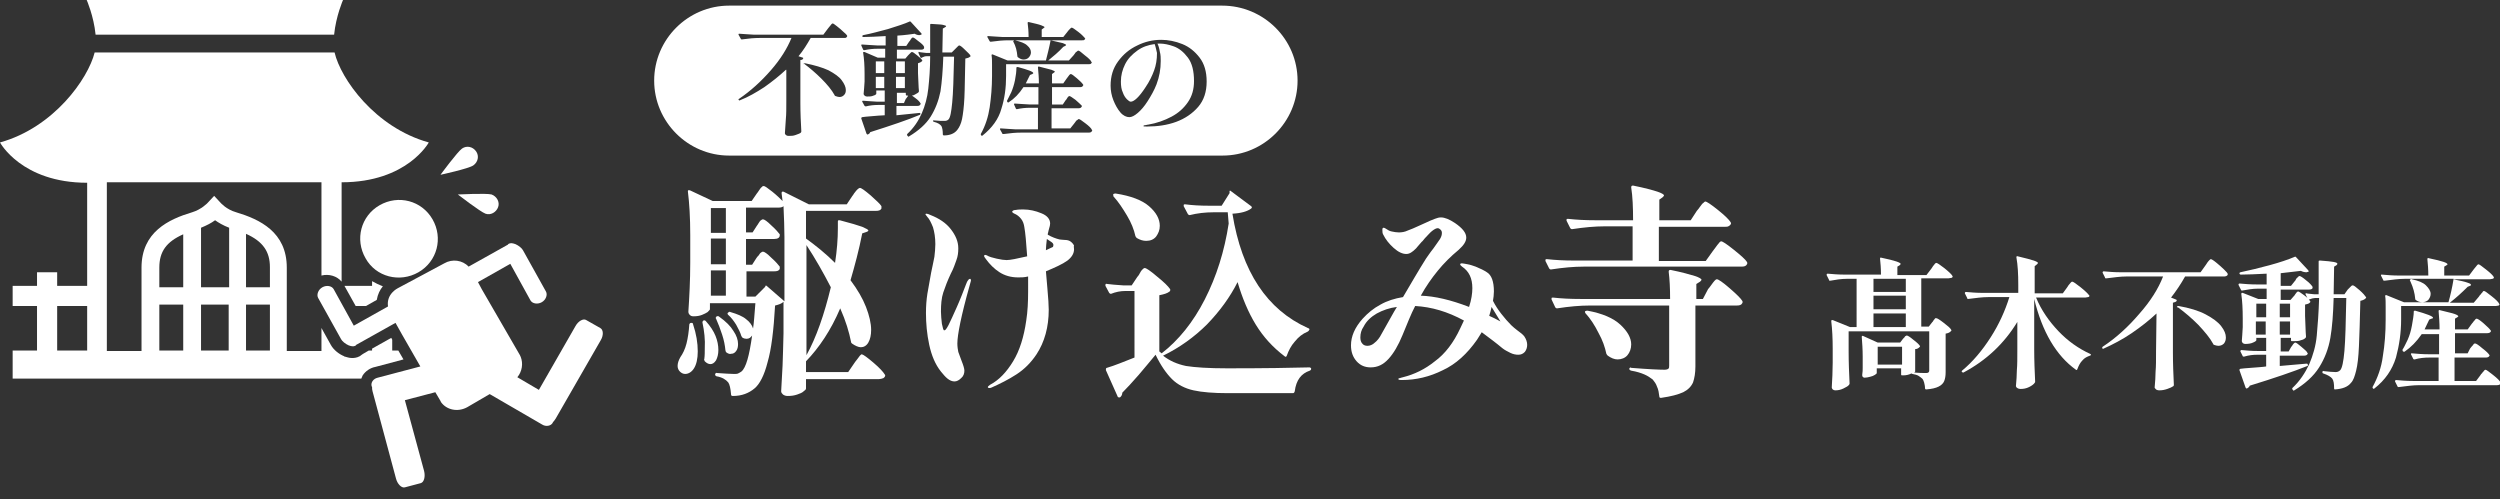
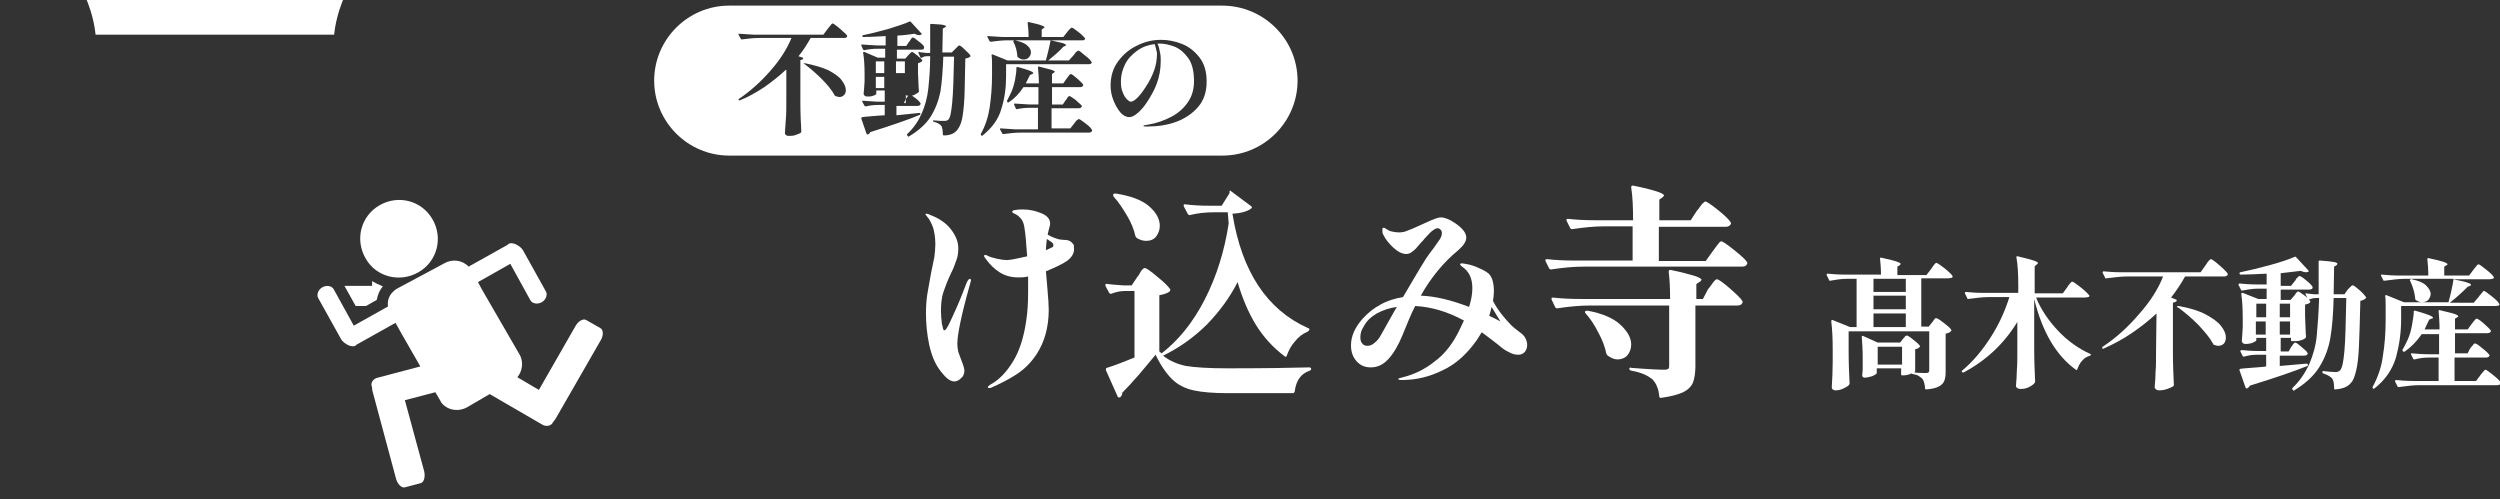
<svg xmlns="http://www.w3.org/2000/svg" version="1.1" id="レイヤー_1" x="0px" y="0px" viewBox="0 0 533.5 106.5" style="enable-background:new 0 0 533.5 106.5;" xml:space="preserve">
  <rect x="0" y="0" width="533.5" height="106.5" fill="#333333" stroke="none" />
  <style type="text/css">
	.st0{fill:#FFFFFF;}
</style>
  <g id="レイヤー_1_00000152227089787751249800000000803124411707173821_">
</g>
  <g>
    <path class="st0" d="M71.3,7.4c0.4-4,1.9-7.4,1.9-7.4H45.8H18.5c0,0,1.5,3.4,1.9,7.4H71.3z" />
    <path class="st0" d="M78.1,65.3l2.3-1.3c0.2-1.2,0.7-2.2,1.3-2.9c-0.8-0.3-1.6-0.7-2.3-1.1V61h-5.9l2.4,4.3H78.1z" />
-     <path class="st0" d="M80.1,78.3l6-1.6L85,74.8h-1.3v-2.3l-0.2-0.4l-4.1,2.3v0.4h-0.7l-1.2,0.7c-0.1,0.1-0.2,0.1-0.3,0.2   c-0.1,0.1-0.3,0.2-0.4,0.3c-0.7,0.4-1.4,0.4-1.7,0.4c-0.6,0-1.1-0.2-1.5-0.3c-0.1,0-0.1,0-0.2-0.1c-1-0.4-2.2-1.3-2.8-2.4l-2-3.6   v4.9h-7.4V57.1c0-7.6-5.8-10.3-10.8-11.8c-2.1-0.6-3.3-2-3.3-2l-1.4-1.5l-1.4,1.5c0,0-1.3,1.4-3.3,2c-5,1.5-10.8,4.2-10.8,11.8   v17.8h-7.4v-36h45.8v19.9c1.6-0.4,3.3,0.1,4.3,1.3V38.9c14,0,18.6-8.5,18.6-8.5C80,27.2,72.7,16.8,71.4,11.2H20.2   c-1.4,5.6-8.7,16-20.2,19.2c0,0,4.6,8.6,18.6,8.6v22h-6.4v-2.9H7.9V61H2.7v4.3h5.2v9.5H2.7v6h74.4c0.1-0.2,0.2-0.5,0.3-0.7   C78,79.2,79,78.5,80.1,78.3z M18.6,74.8h-6.4v-9.5h6.4V74.8z M39.1,74.8H34V65h5.1V74.8z M39.1,61.3H34v-4.2c0-3.4,1.5-5.5,5.1-7.1   V61.3z M48.8,74.8h-5.9V65h5.9V74.8z M48.9,61.3h-0.1h-5.9V48.6c1.2-0.5,2.2-1,3-1.6c0.7,0.5,1.7,1.1,3,1.6V61.3z M57.6,74.8h-5.1   V65h5.1V74.8z M57.6,61.3h-5.1V49.9c3.6,1.6,5.1,3.8,5.1,7.1V61.3z" />
  </g>
  <g>
    <path class="st0" d="M128.1,70l-3-1.7c-0.6-0.4-1.7,0.2-2.3,1.3L115,83.2l-4.6-2.7c1-1.2,1.3-2.9,0.7-4.4c-0.1-0.1-0.1-0.3-0.2-0.4   l-8.1-14l-0.8-1.5l6.9-3.9l4.3,7.8c0.4,0.7,1.5,0.9,2.4,0.4s1.3-1.6,0.9-2.3l-4.9-8.8c-0.2-0.4-0.9-1-1.6-1.3   c-0.3-0.1-0.6-0.2-0.8-0.2c-0.2,0-0.4,0-0.6,0.1c-0.1,0.1-0.2,0.1-0.2,0.2l-8.4,4.7c-1.3-1.4-3.5-1.7-5.2-0.7l-9.9,5.3   c0,0-2.5,1.2-2.1,3.9l-7.3,4.1l-4.3-7.8c-0.4-0.7-1.5-0.9-2.4-0.4s-1.3,1.6-0.9,2.3l4.9,8.8c0.2,0.4,0.9,1,1.6,1.3   c0.3,0.1,0.6,0.2,0.8,0.2c0.2,0,0.4,0,0.6-0.1c0.1-0.1,0.2-0.1,0.2-0.2l8.4-4.7l1.4,2.5l3.9,6.8l-9.1,2.4c-0.9,0.2-1.5,1-1.3,1.8   l0.1,0.2c0,0.3,0,0.6,0.1,0.9l5,18.6c0.3,1.2,1.2,2.1,1.9,1.9l3.4-0.9c0.7-0.2,1-1.4,0.7-2.6l-4.1-15.1l6.5-1.7l1,1.7   c0.1,0.1,0.1,0.2,0.2,0.4c1.2,1.7,3.6,2.2,5.6,1.1l0,0l4.8-2.8l11.2,6.5c0.8,0.5,1.8,0.3,2.2-0.3l0.1-0.2c0.2-0.2,0.4-0.5,0.6-0.8   l9.6-16.7C128.8,71.6,128.8,70.4,128.1,70z" />
    <path class="st0" d="M89.3,58.1c4-2.3,5.3-7.3,3-11.3s-7.3-5.3-11.3-3s-5.3,7.3-3,11.3C80.2,59.1,85.3,60.4,89.3,58.1z" />
  </g>
-   <path class="st0" d="M98.6,31.7c1-0.7,2.3-0.4,3,0.6c0.7,1,0.4,2.3-0.6,3s-7,2-7,2S97.6,32.4,98.6,31.7z" />
-   <path class="st0" d="M104.9,41.5c1.1,0.4,1.8,1.6,1.4,2.7c-0.4,1.1-1.6,1.8-2.7,1.4c-1.1-0.4-5.9-4.1-5.9-4.1S103.8,41.2,104.9,41.5  z" />
  <g>
-     <path class="st0" d="M147.5,68.9c0.3,0,0.4,0.1,0.4,0.3c0.7,2.1,1,4,1,5.8c0,1.6-0.3,2.8-0.8,3.6c-0.5,0.8-1.2,1.2-1.9,1.2   c-0.4,0-0.8-0.2-1.1-0.5s-0.5-0.7-0.5-1.2c0-0.6,0.2-1.2,0.6-1.9c0.5-0.7,1-1.7,1.3-2.9c0.3-1.2,0.5-2.6,0.6-4.1   C147.2,69,147.3,68.9,147.5,68.9z M186.4,77.4c1.3,1.1,2.1,2,2.4,2.5c0.1,0.1,0.1,0.2,0.1,0.2c0,0.2-0.1,0.4-0.4,0.6   c-0.3,0.1-0.6,0.2-0.9,0.2H172v2c0,0.2-0.2,0.4-0.5,0.6c-0.3,0.3-0.8,0.5-1.4,0.7c-0.6,0.2-1.2,0.3-2,0.3c-0.4,0-0.7-0.1-1-0.3   c-0.2-0.2-0.4-0.4-0.4-0.7c0.1-1.9,0.2-3.7,0.3-5.5s0.1-4.1,0.2-6.9v-6.7c-0.4,0.4-1,0.6-1.8,0.8c-0.3,5.3-0.8,9.4-1.6,12.1   c-0.7,2.8-1.7,4.7-2.8,5.6c-1.2,1-2.7,1.6-4.6,1.6c-0.3,0-0.4-0.1-0.4-0.4c-0.1-1.2-0.3-2.1-0.6-2.5c-0.5-0.6-1.3-1.1-2.5-1.3   c-0.2-0.1-0.3-0.2-0.3-0.4c0.1-0.3,0.2-0.4,0.4-0.3c1.6,0.1,2.8,0.2,3.6,0.2c0.4,0,0.7,0,0.9-0.1s0.4-0.2,0.7-0.4   c1-0.8,1.7-3.4,2.3-7.7c-0.3,0.4-0.6,0.7-1.2,0.7c-0.3,0-0.6-0.1-0.8-0.2c-0.1-0.1-0.2-0.2-0.3-0.4c-0.2-0.7-0.6-1.5-1.1-2.4   c-0.5-0.8-1.1-1.6-1.7-2.1c-0.2-0.2-0.2-0.4,0-0.5c0.2-0.2,0.3-0.2,0.5-0.1c1.4,0.4,2.6,0.9,3.3,1.5c0.8,0.6,1.3,1.3,1.5,2   c0.2-1.2,0.3-3.1,0.5-5.4h-9.7V66c0,0.1-0.2,0.3-0.5,0.6c-0.3,0.2-0.7,0.4-1.2,0.6s-1.1,0.3-1.8,0.3c-0.4,0-0.6-0.1-0.8-0.3   c-0.2-0.2-0.3-0.4-0.3-0.7c0.2-3.1,0.4-6.6,0.4-10.5v-5.8c0-3.8-0.2-6.9-0.5-9.3v-0.1c0-0.1,0-0.2,0.1-0.2s0.2,0,0.3,0l4.9,2.3h8.3   l1.1-1.6c0.1-0.1,0.3-0.4,0.5-0.7s0.4-0.6,0.6-0.7c0.1-0.2,0.3-0.2,0.4-0.2c0.2,0,0.8,0.4,1.8,1.2s1.7,1.5,2.2,2l-0.2-1.6v-0.1   c0-0.1,0-0.2,0.1-0.3c0.1,0,0.2,0,0.3,0l5.4,2.7h8.1l1.2-1.8c0.2-0.2,0.3-0.5,0.5-0.7c0.2-0.3,0.4-0.5,0.6-0.7   c0.2-0.2,0.4-0.3,0.5-0.3c0.3,0,1,0.5,2.3,1.6c1.2,1.1,2,1.8,2.3,2.3c0,0.2,0,0.3,0,0.5c-0.2,0.4-0.6,0.5-1.2,0.5H172v5.9   c2.2,1.6,4.3,3.3,6.2,5.2c0.4-2.6,0.6-5.1,0.6-7.4v-1.4l0,0c0-0.1,0-0.2,0.1-0.3c0.1,0,0.2,0,0.3,0c2.3,0.6,4,1.1,4.8,1.4   c0.9,0.4,1.3,0.6,1.3,0.8c0,0.1-0.1,0.2-0.4,0.3l-0.9,0.3c-0.7,3.6-1.6,6.9-2.5,10c1.5,2,2.6,3.9,3.3,5.7c0.7,1.8,1.1,3.5,1.1,4.9   c0,1.1-0.2,2-0.6,2.7c-0.4,0.7-1,1-1.6,1c-0.5,0-1.2-0.3-1.9-0.8c-0.1-0.1-0.2-0.2-0.2-0.4c-0.4-2-1.1-4.4-2.3-7.1   c-2,4.7-4.5,8.4-7.3,11.3v2.3h9l1.3-1.9c0.1-0.2,0.3-0.4,0.6-0.8s0.5-0.7,0.6-0.8c0.2-0.2,0.3-0.3,0.4-0.3   C184.3,75.7,185.1,76.3,186.4,77.4z M149.9,68.8c0-0.2,0.1-0.3,0.2-0.4l0,0c0.2-0.1,0.4,0,0.5,0.1c1,1.1,1.7,2.2,2.1,3.2   s0.6,2,0.6,3c0,0.9-0.2,1.6-0.5,2.2c-0.4,0.6-0.8,0.8-1.2,0.8s-0.8-0.2-1.2-0.6c-0.1-0.2-0.2-0.4-0.1-0.5c0.1-0.7,0.1-1.5,0.1-2.3   C150.5,72.5,150.3,70.7,149.9,68.8L149.9,68.8z M151.7,49.7h3.2v-5.3h-3.2V49.7z M151.7,56.4h3.2v-5.5h-3.2V56.4z M151.7,63.1h3.2   v-5.4h-3.2V63.1z M155,75.2c-0.1-0.1-0.2-0.3-0.2-0.5c-0.1-1-0.3-2.1-0.7-3.3c-0.4-1.2-0.8-2.3-1.3-3.4c-0.1-0.1-0.1-0.2,0-0.3   c0-0.1,0.1-0.2,0.2-0.2c0.2-0.1,0.4,0,0.5,0.1c1.4,1,2.4,2,3,3c0.7,1,1,2,1,2.8c0,0.6-0.1,1.1-0.4,1.5s-0.6,0.6-1.1,0.6   C155.8,75.6,155.4,75.5,155,75.2z M163.6,61l3.8,3.3V50.6c0-2-0.1-4.2-0.2-6.6c-0.2,0.2-0.6,0.3-1,0.3h-7v5.3h1.4l0.9-1.4   c0.1-0.1,0.2-0.3,0.4-0.6s0.3-0.5,0.5-0.6c0.1-0.1,0.3-0.2,0.4-0.2c0.3,0,0.9,0.4,1.8,1.3c0.9,0.8,1.5,1.5,1.8,1.9v0.2   c0,0.5-0.4,0.8-1.2,0.8h-6v5.5h1.3l0.9-1.4c0.1-0.2,0.3-0.4,0.5-0.6c0.2-0.3,0.3-0.5,0.5-0.6c0.1-0.1,0.3-0.2,0.4-0.2   c0.3,0,0.9,0.4,1.8,1.3c0.9,0.8,1.5,1.5,1.8,1.9c0,0.2,0,0.3,0,0.5c-0.2,0.4-0.6,0.5-1.2,0.5h-5.9v5.4h1.9l2.1-2.1   C163.3,60.9,163.5,60.9,163.6,61z M172.1,75.8c2.1-3.8,3.8-8.7,5.2-14.5c-1.6-3.1-3.3-6.1-5.2-9V75.8z" />
    <path class="st0" d="M207.2,59.9c0,0-0.1,0.4-0.3,1.1c-1.8,6.4-2.6,10.5-2.6,12.3c0,0.7,0.1,1.3,0.2,1.8c0.2,0.5,0.4,1.1,0.7,1.9   c0.4,1,0.6,1.7,0.6,2.1c0,0.6-0.2,1.2-0.7,1.6c-0.4,0.4-0.9,0.7-1.4,0.7s-1-0.2-1.5-0.6s-0.9-0.9-1.4-1.5c-1.2-1.5-2-3.4-2.5-5.7   c-0.5-2.3-0.7-4.6-0.7-6.8c0-1.5,0.1-2.8,0.3-4.1c0.2-1.2,0.5-2.8,0.8-4.5c0.3-1.3,0.5-2.5,0.7-3.4c0.1-0.9,0.2-1.8,0.2-2.7   c0-1.4-0.2-2.6-0.5-3.6c-0.4-1-0.8-1.8-1.2-2.2c-0.2-0.3-0.4-0.5-0.4-0.5c0-0.2,0.1-0.2,0.2-0.2c0.2,0,0.5,0.1,0.9,0.3   c1.8,0.7,3.3,1.7,4.3,3s1.6,2.6,1.6,4.1c0,0.9-0.1,1.7-0.4,2.5c-0.3,0.8-0.6,1.8-1.2,2.9c-0.7,1.5-1.2,2.8-1.6,4   c-0.4,1.2-0.5,2.6-0.5,4.1c0,0.8,0.1,1.7,0.2,2.6c0.2,0.9,0.3,1.4,0.5,1.4c0.1,0,0.3-0.1,0.4-0.3c0.2-0.2,0.3-0.5,0.5-0.8   c0.4-0.8,1-2.1,1.8-3.9c0.8-1.8,1.4-3.4,1.9-4.7c0.2-0.5,0.3-0.8,0.5-1c0.1-0.2,0.3-0.3,0.4-0.3C207.1,59.5,207.2,59.6,207.2,59.9z    M229.2,53.2c0,0.9-0.5,1.7-1.4,2.4c-1.1,0.8-2.7,1.5-4.6,2.3l0.3,3.5c0.2,2.2,0.3,3.8,0.3,4.7c0,3.7-0.9,6.9-2.6,9.5   c-1.2,1.8-2.6,3.2-4.3,4.3c-1.7,1.1-3.5,2-5.3,2.8c-0.2,0.1-0.3,0.1-0.5,0.1s-0.3-0.1-0.3-0.2s0.2-0.3,0.5-0.5c1.9-1,3.5-2.7,4.9-5   s2.3-5.2,2.8-8.7c0.3-1.9,0.4-4,0.4-6.2V59c-0.8,0.2-1.5,0.2-2.1,0.2c-1.6,0-2.9-0.4-4-1.1c-1.1-0.7-2.1-1.7-2.9-2.8   c-0.2-0.3-0.4-0.5-0.4-0.7c0-0.1,0.1-0.2,0.2-0.2c0.1,0,0.2,0,0.4,0.1c0.5,0.3,1.2,0.5,2.1,0.7c0.9,0.2,1.6,0.3,2.1,0.3   c0.8,0,2.2-0.3,4.4-0.8c-0.2-3-0.4-5.1-0.6-6.2c-0.1-0.7-0.3-1.3-0.7-1.8s-0.8-0.8-1.2-1c-0.5-0.2-0.7-0.4-0.7-0.5   c0-0.2,0.3-0.4,0.8-0.4c0.5-0.1,1.1-0.1,1.6-0.1c1.3,0,2.6,0.3,3.8,0.8c1.3,0.5,1.9,1.3,1.9,2.2c0,0.3-0.1,0.7-0.2,1   c-0.1,0.4-0.2,0.7-0.2,0.8l-0.1,0.4c0,0.1,0,0.2,0,0.2c0.9,0.5,1.7,0.8,2.5,1c0.3,0,0.6,0.1,1.1,0.1s0.9,0.1,1.2,0.3   s0.6,0.5,0.8,0.9C229.1,52.5,229.2,52.9,229.2,53.2z M224.8,52.3c0-0.3-0.2-0.5-0.5-0.7l-0.9-0.6c-0.1,0.9-0.2,1.7-0.2,2.3v0.1   c0.7-0.3,1.2-0.6,1.5-0.7C224.7,52.6,224.8,52.5,224.8,52.3z" />
    <path class="st0" d="M262.7,40.8L267,44c0.2,0.2,0.2,0.3,0,0.5c-0.8,0.6-2.1,1-4,1.1c2,12.4,7.4,20.5,16.1,24.4   c0.3,0.1,0.4,0.2,0.3,0.4c-0.1,0.2-0.2,0.3-0.4,0.4c-1,0.4-1.9,1.1-2.7,2.1c-0.8,0.9-1.3,1.9-1.7,3c-0.1,0.3-0.3,0.3-0.5,0.1   c-2.5-1.9-4.5-4.1-6.1-6.7s-2.9-5.7-3.9-9.1c-1.6,3.2-3.8,6.2-6.5,9c-2.7,2.7-5.9,5-9.4,6.7c1.4,1.1,3,1.8,4.9,2.2   c1.9,0.3,4.8,0.5,8.8,0.5c7.9,0,13.8-0.1,17.5-0.2c0.1,0,0.2,0,0.3,0.1c0.1,0.1,0.1,0.1,0.1,0.2c0,0.2-0.1,0.3-0.3,0.4   c-1.8,0.6-2.9,2-3.2,4.4c-0.1,0.3-0.2,0.4-0.4,0.4H262c-3,0-5.5-0.2-7.3-0.6s-3.4-1.2-4.6-2.4c-1.2-1.2-2.4-2.9-3.5-5.2   c-1.1,1.3-2.3,2.8-3.6,4.3c-1.4,1.6-2.5,2.8-3.5,3.8c0,0.4-0.2,0.8-0.5,1c0,0-0.1,0-0.2,0c-0.2,0-0.3-0.1-0.3-0.2L236,79v-0.2   c0-0.2,0.1-0.3,0.2-0.3c1.7-0.5,3.6-1.3,5.9-2.2V62.1h-2c-1,0-2,0.2-3,0.6H237c-0.1,0-0.2-0.1-0.3-0.2l-0.8-1.5v-0.2   c0-0.2,0.1-0.3,0.4-0.2c0.7,0.1,1.9,0.2,3.4,0.3h1.8l1.2-1.8c0.2-0.2,0.4-0.5,0.6-0.9c0.2-0.4,0.4-0.6,0.6-0.8s0.3-0.2,0.4-0.2   c0.3,0,1.2,0.6,2.6,1.8c1.5,1.2,2.4,2.1,2.8,2.7c0.1,0.2,0,0.4-0.1,0.5c-0.5,0.4-1.2,0.6-2.2,0.8v12l0.5,0.4   c3.6-2.8,6.7-6.6,9.2-11.5c2.5-4.9,4.2-10.3,5.1-16.2l-0.2-2.4h-3c-1.8,0-3.5,0.2-5.1,0.6h-0.1c-0.1,0-0.2-0.1-0.3-0.2l-0.9-1.7   v-0.2c0-0.2,0.1-0.2,0.3-0.2c1.5,0.2,3.2,0.3,5.1,0.3h2.7l1.7-2.7C262.3,40.6,262.5,40.6,262.7,40.8z M237.6,41.4   c0.2-0.1,0.3-0.1,0.5-0.1c3.2,0.5,5.6,1.4,7.1,2.7s2.3,2.7,2.3,4.2c0,0.9-0.3,1.6-0.8,2.3c-0.5,0.6-1.2,0.9-2.1,0.9   c-0.7,0-1.3-0.2-2-0.6c-0.1-0.1-0.2-0.2-0.3-0.4c-0.3-1.4-0.9-2.9-1.8-4.4c-0.9-1.5-1.8-2.9-2.9-4.1   C237.6,41.6,237.5,41.5,237.6,41.4z" />
    <path class="st0" d="M325.9,73.6c0,0.6-0.2,1.1-0.5,1.5c-0.4,0.4-0.8,0.6-1.4,0.6c-0.5,0-1.1-0.1-1.7-0.4s-1.2-0.6-1.7-1   c-1.3-1.1-2.8-2.2-4.4-3.4l-1,1.6c-2.1,3-4.5,5.2-7.3,6.5c-2.8,1.4-5.7,2.1-8.8,2.1c-0.5,0-0.7-0.1-0.7-0.2s0.1-0.2,0.3-0.2   c0.2-0.1,0.4-0.1,0.7-0.2c2.4-0.6,4.7-1.7,6.8-3.4c2.2-1.6,4-4,5.4-7l0.8-1.7c-3.5-1.9-6.9-2.9-10.4-3.1c-0.9,1.7-1.7,3.8-2.7,6.2   c-0.9,2.2-1.9,3.9-3,5.1s-2.3,1.8-3.8,1.8c-1.2,0-2.2-0.4-3-1.3s-1.2-2-1.2-3.4c0-1.9,0.8-3.8,2.5-5.7c1.1-1.2,2.3-2.2,3.8-3   c1.4-0.8,3-1.3,4.8-1.6c1.6-2.7,3.2-5.5,4.9-8.2c0.3-0.4,0.8-1.2,1.6-2.2c0.6-0.9,1.1-1.5,1.4-2s0.4-0.9,0.4-1.3   c0-0.3-0.1-0.5-0.3-0.7c-0.2-0.2-0.4-0.3-0.6-0.3c-0.3,0-0.7,0.2-1.2,0.6c-0.4,0.3-0.8,0.8-1.3,1.3s-0.7,0.9-0.9,1   c-0.8,0.9-1.2,1.4-1.2,1.4c-0.8,0.8-1.4,1.2-2.1,1.2c-0.8,0-1.7-0.4-2.7-1.3c-1-0.9-1.7-1.8-2.2-2.8c-0.2-0.3-0.2-0.7-0.2-1.1   c0-0.3,0.1-0.4,0.3-0.4c0.1,0,0.3,0.1,0.6,0.3c0.3,0.2,0.6,0.4,1.1,0.5s1,0.2,1.5,0.2c0.6,0,1.3-0.1,1.9-0.4   c0.6-0.2,1.5-0.6,2.6-1.1c1.2-0.5,1.9-0.9,2.2-1c0.2-0.1,0.5-0.2,1-0.4s0.9-0.3,1.3-0.3c0.8,0,1.8,0.4,3,1.2   c1.6,1.1,2.4,2.1,2.4,3.1c0,0.8-0.5,1.6-1.6,2.6c-1.7,1.4-3.2,2.9-4.5,4.5s-2.5,3.3-3.6,5.3c3,0.1,6.4,0.9,10.3,2.4   c0.5-1.5,0.7-2.9,0.7-4c0-2.1-0.7-3.6-2.2-4.6c-0.2-0.2-0.4-0.3-0.4-0.5c0-0.1,0.1-0.2,0.4-0.2c0.2,0,0.6,0.1,1.2,0.2   c0.6,0.1,1.1,0.3,1.7,0.5c1,0.4,1.8,0.8,2.4,1.2c1,0.6,1.5,2,1.5,4.1c0,0.7-0.1,1.4-0.2,2c0.5,1,1.1,1.9,1.8,2.8   c0.7,0.9,1.4,1.7,2.1,2.4c0.4,0.4,0.8,0.7,1.3,1.1c0.7,0.5,1.2,0.9,1.5,1.3C325.7,72.4,325.9,73,325.9,73.6z M297.5,66.5l0.6-1   c-1.6,0.2-3,0.7-4.3,1.4c-1.2,0.7-2.2,1.6-2.8,2.8c-0.5,0.7-0.7,1.5-0.7,2.3c0,0.5,0.1,1,0.4,1.3c0.2,0.3,0.6,0.5,1.1,0.5   s1.1-0.2,1.6-0.7c0.5-0.4,1-1,1.4-1.8C295.2,70.6,296.1,69,297.5,66.5z M317.8,67.4c0.7,0.3,1.5,0.7,2.4,1.2l-1.9-3.1   C318.2,66.1,318,66.7,317.8,67.4z" />
    <path class="st0" d="M362.1,45c0.2-0.2,0.4-0.5,0.7-0.9c0.3-0.4,0.5-0.7,0.7-0.8c0.2-0.2,0.3-0.3,0.4-0.3c0.3,0,1.2,0.6,2.7,1.8   s2.4,2.1,2.7,2.6l0.1,0.2c0,0.2-0.1,0.4-0.4,0.6s-0.5,0.2-0.9,0.2H354v7.3h10l1.5-2.1l0.6-0.8c0.3-0.4,0.5-0.7,0.7-0.9   c0.2-0.3,0.4-0.4,0.5-0.4c0.3,0,1.2,0.6,2.7,1.8s2.5,2.1,2.8,2.6c0.1,0.2,0.1,0.3,0,0.5c-0.2,0.4-0.6,0.5-1.2,0.5h-33.7   c-2,0-4.3,0.2-6.9,0.6h-0.1c-0.1,0-0.2-0.1-0.3-0.2l-0.8-1.6c0,0,0-0.1,0-0.2c0-0.2,0.1-0.2,0.3-0.2c1.8,0.2,3.7,0.3,5.9,0.3h12.4   v-7.3h-6c-2,0-4.3,0.2-6.9,0.6h-0.1c-0.1,0-0.2-0.1-0.3-0.2l-0.8-1.6c0,0,0-0.1,0-0.2c0-0.2,0.1-0.2,0.3-0.2   c1.8,0.2,3.7,0.3,5.9,0.3h8c0-2.7-0.1-5.1-0.4-7c0-0.3,0.1-0.4,0.4-0.4c2.5,0.5,4.3,1,5.2,1.3c0.9,0.3,1.4,0.6,1.4,0.8   c0,0.1-0.1,0.2-0.3,0.4l-0.7,0.5V47h6.7L362.1,45z M364.5,61.7c0.2-0.2,0.4-0.5,0.7-0.9c0.3-0.4,0.5-0.7,0.7-0.9s0.3-0.3,0.5-0.3   c0.3,0,1.2,0.6,2.7,1.9c1.5,1.3,2.4,2.2,2.7,2.7c0.1,0.2,0.1,0.3,0,0.5c-0.2,0.4-0.6,0.5-1.2,0.5h-8.8v13c0,1.4-0.2,2.5-0.5,3.4   c-0.4,0.9-1.1,1.6-2.1,2.1c-1.1,0.5-2.6,0.9-4.7,1.2h-0.1c-0.2,0-0.3-0.1-0.3-0.3c-0.1-0.8-0.2-1.5-0.5-2.1c-0.2-0.6-0.5-1-0.9-1.5   c-0.5-0.4-1.1-0.8-1.8-1.1c-0.7-0.3-1.6-0.6-2.8-0.8c-0.3-0.1-0.4-0.2-0.4-0.4c0-0.1,0-0.1,0.1-0.2s0.2-0.1,0.3,0   c3.7,0.3,6.1,0.4,7.1,0.4c0.4,0,0.7-0.1,0.8-0.2c0.2-0.1,0.2-0.4,0.2-0.7V65.2h-17c-2,0-4.3,0.2-6.9,0.6h-0.1   c-0.1,0-0.2-0.1-0.3-0.2l-0.8-1.7c0,0,0-0.1,0-0.2c0-0.2,0.1-0.2,0.3-0.2c1.8,0.2,3.7,0.3,5.9,0.3h19.1c0-2.3-0.1-4.2-0.3-5.8   c0-0.3,0.1-0.4,0.4-0.4c2.5,0.5,4.2,1,5.2,1.3c0.9,0.3,1.4,0.6,1.4,0.8c0,0.1-0.1,0.2-0.3,0.4l-0.8,0.5v3.2h1.4L364.5,61.7z    M338.3,66.4c0.2-0.1,0.3-0.1,0.5-0.1c3.2,0.6,5.5,1.6,7,3s2.3,2.8,2.3,4.2c0,0.9-0.3,1.7-0.8,2.3s-1.3,0.9-2.1,0.9   c-0.7,0-1.4-0.3-2.1-0.8c-0.1-0.1-0.2-0.2-0.3-0.4c-0.3-1.4-0.8-2.9-1.7-4.5c-0.8-1.6-1.7-3-2.8-4.2   C338.2,66.6,338.2,66.5,338.3,66.4z" />
  </g>
  <g>
    <path class="st0" d="M412.1,57.4c0.1-0.1,0.2-0.3,0.4-0.6c0.2-0.2,0.3-0.4,0.4-0.5s0.2-0.2,0.3-0.2c0.2,0,0.8,0.4,1.7,1.1   c1,0.8,1.5,1.3,1.7,1.6c0,0.1,0.1,0.1,0.1,0.2c0,0.1-0.1,0.3-0.3,0.3s-0.4,0.1-0.6,0.1H410v10.3h1.6l0.7-0.9   c0.1-0.1,0.2-0.2,0.3-0.4c0.1-0.2,0.3-0.3,0.3-0.4s0.2-0.1,0.3-0.1c0.2,0,0.7,0.3,1.6,1s1.4,1.1,1.6,1.5c0.1,0.1,0,0.2-0.1,0.3   c-0.3,0.3-0.6,0.4-1.1,0.5v8.2c0,0.8-0.1,1.4-0.3,1.9c-0.2,0.5-0.6,0.9-1.2,1.2c-0.6,0.3-1.4,0.5-2.6,0.6H411   c-0.1,0-0.2-0.1-0.2-0.2c0-0.5-0.1-0.9-0.2-1.3c-0.1-0.3-0.2-0.6-0.4-0.8c-0.2-0.2-0.5-0.4-0.8-0.6s-0.8-0.3-1.3-0.4l-0.2-0.1l0,0   c-0.6,0.3-1.2,0.4-1.7,0.4h-0.3c-0.2,0-0.2-0.1-0.2-0.2v-1.3h-5.2v1c0,0.1-0.1,0.2-0.4,0.4s-0.6,0.3-1,0.4s-0.8,0.2-1.2,0.2   c-0.2,0-0.3-0.1-0.4-0.2s-0.1-0.3-0.1-0.4c0.1-0.6,0.1-1.1,0.1-1.6v-0.8v-1.5c0-1.5-0.1-2.9-0.2-4.2c0-0.2,0.1-0.3,0.3-0.2l3.1,1.4   h4.8l0.6-0.8c0.1-0.1,0.2-0.2,0.3-0.3c0.1-0.2,0.2-0.3,0.3-0.3c0.1-0.1,0.2-0.1,0.2-0.1c0.2,0,0.7,0.3,1.4,0.9   c0.8,0.6,1.2,1,1.4,1.3c0.1,0.1,0,0.2-0.1,0.3c-0.2,0.2-0.5,0.4-0.9,0.4v4.8c0,0-0.1,0.1-0.2,0.2c1,0.1,1.9,0.1,2.6,0.1   c0.4,0,0.6-0.2,0.6-0.5v-8.4h-17.2v4.2c0,2.5,0.1,4.8,0.2,6.9c0,0.1,0,0.2-0.1,0.3c-0.2,0.3-0.6,0.5-1.2,0.8s-1.2,0.4-1.7,0.4   c-0.3,0-0.5-0.1-0.6-0.2s-0.2-0.3-0.2-0.4c0.1-1.7,0.2-3.5,0.2-5.3v-3c0-2.2-0.1-4.1-0.3-5.8v-0.1c0-0.1,0-0.1,0.1-0.2   c0,0,0.1,0,0.2,0l3.7,1.5h1.4V59.5h-2.1c-1.2,0-2.4,0.2-3.5,0.4h-0.1c-0.1,0-0.2,0-0.2-0.2l-0.5-1v-0.1c0-0.1,0.1-0.2,0.2-0.2   c1.1,0.1,2.3,0.2,3.7,0.2h7.7c0-1.3-0.1-2.5-0.2-3.4c0-0.2,0.1-0.3,0.3-0.2c1.5,0.3,2.6,0.6,3.2,0.8s0.9,0.4,0.9,0.5   s-0.1,0.2-0.2,0.3l-0.5,0.3v1.8h6.2L412.1,57.4z M399.8,62.3h6.9v-2.8h-6.9V62.3z M399.8,66h6.9v-2.9h-6.9V66z M399.8,66.9v2.9h6.9   v-2.9H399.8z M400.7,74v3.8h5.2V74H400.7z" />
    <path class="st0" d="M441,61.5c0.1-0.1,0.2-0.3,0.4-0.6c0.2-0.2,0.3-0.4,0.5-0.6c0.1-0.1,0.2-0.2,0.3-0.2c0.2,0,0.8,0.4,1.8,1.2   s1.6,1.4,1.8,1.7l0.1,0.1c0,0.1-0.1,0.3-0.3,0.3s-0.4,0.1-0.6,0.1h-10.5c1.1,2.7,2.8,5.1,4.8,7.2s4.3,3.7,6.7,4.8   c0.2,0.1,0.2,0.1,0.2,0.2s-0.1,0.2-0.2,0.2c-0.6,0.2-1.2,0.5-1.6,1c-0.5,0.5-0.8,1.1-1.1,1.9c-0.1,0.2-0.2,0.2-0.3,0.1   c-4.2-3-7.2-8.1-8.9-15.1v10.7c0,2.5,0.1,4.8,0.2,6.9c0,0.1,0,0.2-0.1,0.3c-0.2,0.3-0.6,0.6-1.2,0.9s-1.2,0.4-1.8,0.4   c-0.3,0-0.6-0.1-0.7-0.2c-0.2-0.1-0.3-0.3-0.3-0.4c0.1-1.2,0.2-2.3,0.2-3.4c0.1-1.1,0.1-2.6,0.1-4.4v-5.9   c-2.8,4.6-6.6,8.2-11.5,10.8c-0.1,0-0.2,0-0.3-0.1c-0.1-0.1-0.1-0.2,0-0.3c2.3-1.9,4.3-4.3,6.1-7.1c1.8-2.8,3.1-5.7,4-8.6h-4.5   c-1.3,0-2.7,0.2-4.3,0.4h0c-0.1,0-0.2,0-0.2-0.2l-0.5-1v-0.1c0-0.1,0.1-0.2,0.2-0.2c1.1,0.1,2.3,0.2,3.6,0.2h7.6v-1.7   c0-2.3-0.1-4.2-0.4-5.9c0-0.2,0.1-0.3,0.3-0.2c1.7,0.4,2.8,0.7,3.4,0.9s0.9,0.4,0.9,0.5s-0.1,0.2-0.2,0.3l-0.5,0.4v5.8h6L441,61.5z   " />
    <path class="st0" d="M460.2,66.9c-1.6,1.5-3.4,2.9-5.3,4.2s-4,2.4-6,3.3c-0.1,0.1-0.2,0-0.3-0.1c0-0.1,0-0.2,0.1-0.3   c2.9-1.9,5.5-4.3,7.8-7c2.4-2.7,4.1-5.4,5.1-8h-7.8c-1.3,0-2.7,0.2-4.3,0.4h-0.1c-0.1,0-0.2,0-0.2-0.2l-0.5-1v-0.1   c0-0.1,0.1-0.2,0.2-0.2c1.1,0.1,2.3,0.2,3.6,0.2h17.1l1-1.4c0.1-0.1,0.2-0.3,0.4-0.6c0.2-0.3,0.4-0.5,0.5-0.6s0.2-0.2,0.3-0.2   c0.1,0,0.5,0.2,1.1,0.7s1.2,1,1.7,1.5s0.8,0.8,0.8,1s-0.1,0.3-0.3,0.4c-0.2,0.1-0.3,0.1-0.6,0.1h-8.2c-0.9,1.6-1.9,3.1-3,4.5l1,0.4   c0.1,0,0.1,0.1,0.2,0.1c0,0,0,0.1,0,0.2c-0.1,0.2-0.4,0.3-0.8,0.4v10.6c0,2.5,0.1,4.8,0.2,6.9c0,0.1,0,0.2-0.1,0.3   c-0.3,0.2-0.7,0.4-1.3,0.6c-0.6,0.2-1.1,0.3-1.7,0.3c-0.3,0-0.6-0.1-0.7-0.2s-0.3-0.3-0.3-0.4c0.1-1.2,0.2-2.3,0.2-3.4   c0.1-1.1,0.1-2.6,0.1-4.4L460.2,66.9L460.2,66.9z M464.6,65.4c0.1-0.1,0.2-0.1,0.3-0.1c2.3,0.4,4.3,1,5.8,1.8s2.6,1.6,3.3,2.5   s1,1.7,1,2.4c0,0.5-0.1,0.9-0.4,1.3c-0.3,0.3-0.7,0.5-1.2,0.5c-0.3,0-0.6-0.1-0.9-0.2c-0.1,0-0.2-0.1-0.2-0.2   c-0.7-1.3-1.8-2.6-3.2-4.1c-1.4-1.4-2.8-2.6-4.3-3.7C464.5,65.6,464.5,65.5,464.6,65.4z" />
    <path class="st0" d="M488.9,74.1c0.1-0.1,0.2-0.3,0.3-0.4c0.1-0.2,0.2-0.3,0.3-0.4s0.2-0.2,0.3-0.2c0.2,0,0.6,0.3,1.3,0.9   s1.2,1,1.3,1.3c0.1,0.1,0.1,0.2,0,0.3c-0.1,0.2-0.4,0.3-0.7,0.3h-5.2v2.2l5.7-0.5c0.2,0,0.2,0,0.3,0.2v0.1c0,0.1,0,0.2-0.1,0.2   c-3,1.2-7.1,2.6-12.3,4.2c-0.1,0.3-0.4,0.5-0.6,0.6h-0.1c-0.1,0-0.1-0.1-0.2-0.2l-1.3-3.7v-0.1c0-0.1,0.1-0.2,0.2-0.2l0.9-0.1   c2.6-0.2,4.1-0.3,4.6-0.4v-2.5h-1.8c-1,0-1.9,0.1-2.9,0.4c-0.2,0-0.3,0-0.3-0.1l-0.5-1v-0.1c0-0.1,0.1-0.2,0.2-0.2   c1,0.1,2.2,0.2,3.5,0.2h1.8v-2.8h-2.1v0.5c0,0.1-0.2,0.3-0.7,0.5c-0.4,0.2-1,0.3-1.7,0.3c-0.2,0-0.4-0.1-0.5-0.2s-0.2-0.3-0.2-0.4   c0.1-0.8,0.1-1.8,0.2-3V68c0-2.1-0.1-3.8-0.3-5.2v-0.1c0-0.1,0-0.1,0.1-0.2c0,0,0.1,0,0.2,0l3.3,1.3h1.8v-2.2h-1.9   c-1.1,0-2.2,0.2-3.3,0.4h-0.1c-0.1,0-0.1,0-0.2-0.2l-0.5-1v-0.1c0-0.1,0.1-0.2,0.2-0.2c1.1,0.1,2.3,0.2,3.7,0.2h2.1v-2.3   c-2.2,0.1-4,0.2-5.5,0.2c-0.2,0-0.2-0.1-0.3-0.2l0,0v-0.1c0-0.1,0.1-0.2,0.2-0.2c1.9-0.4,4-0.9,6.2-1.5s4-1.2,5.4-1.8   c0.1-0.1,0.2,0,0.3,0.1l2.6,2.8c0.1,0.2,0.1,0.3,0,0.3c-0.2,0-0.3,0.1-0.4,0.1c-0.4,0-0.8-0.1-1.2-0.3c-0.9,0.1-2.4,0.3-4.3,0.5V61   h2.2l0.8-1c0.1-0.1,0.2-0.2,0.3-0.5c0.2-0.2,0.3-0.3,0.4-0.4c0.1-0.1,0.2-0.2,0.3-0.2c0.2,0,0.7,0.3,1.4,0.9   c0.8,0.6,1.2,1.1,1.4,1.4c0,0.1,0,0.2,0,0.3c-0.1,0.2-0.4,0.3-0.8,0.3h-6V64h2.1l0.7-0.8c0.1-0.1,0.2-0.2,0.3-0.4   c0.1-0.1,0.2-0.3,0.3-0.4c0.1-0.1,0.2-0.2,0.3-0.2c0.2,0,0.6,0.3,1.3,0.8c0.7,0.5,1.1,1,1.3,1.3c0.1,0.1,0,0.2-0.1,0.3   c-0.2,0.2-0.5,0.3-1,0.4v2.4c0.1,1.9,0.1,3.4,0.2,4.4c0,0.1,0,0.2-0.1,0.3c-0.2,0.2-0.5,0.4-1,0.5c-0.4,0.2-1,0.2-1.6,0.2h-0.3   c-0.2,0-0.2-0.1-0.2-0.2v-0.5h-2.2V75h1.7L488.9,74.1z M483.6,67.7v-2.9h-2.1v2.9H483.6z M481.4,68.6v2.8h2.1v-2.8H481.4z    M488.7,67.7v-2.9h-2.2v2.9H488.7z M486.5,68.6v2.8h2.2v-2.8H486.5z M501,61.8c0.1-0.1,0.2-0.2,0.4-0.4c0.2-0.2,0.3-0.3,0.4-0.4   c0.1-0.1,0.2-0.1,0.3-0.1c0.2,0,0.6,0.3,1.4,1s1.2,1.2,1.4,1.5c0.1,0.1,0,0.2-0.1,0.3c-0.2,0.2-0.6,0.4-1.1,0.5   c-0.1,4.2-0.2,7.4-0.3,9.7c-0.1,2.3-0.3,4-0.6,5.2c-0.3,1.2-0.6,2.1-1.1,2.6c-0.7,0.9-1.9,1.3-3.4,1.4c-0.2,0-0.2-0.1-0.2-0.2   c0-1-0.1-1.7-0.4-2.1s-1-0.8-1.9-1.1c-0.1,0-0.2-0.1-0.2-0.3c0-0.1,0-0.1,0.1-0.2s0.1,0,0.2,0c1,0.1,1.8,0.2,2.5,0.2   c0.4,0,0.7-0.1,1-0.4c0.4-0.4,0.7-1.8,0.9-4.1s0.3-6.1,0.4-11.3H498c-0.1,3.4-0.3,6.2-0.7,8.5s-1.2,4.4-2.4,6.3   c-1.2,1.9-3,3.5-5.3,4.9c-0.1,0.1-0.2,0.1-0.3-0.1l-0.1-0.1c-0.1-0.1,0-0.3,0-0.3c1.6-1.5,2.7-3.2,3.6-5.1c0.8-1.9,1.4-3.9,1.6-6.1   s0.4-4.8,0.5-8H494c-0.3,0-0.7,0.1-1.2,0.3c-0.2,0.1-0.3,0.1-0.3-0.1l-0.5-1v-0.1c0-0.1,0.1-0.2,0.2-0.1c0.4,0.1,1,0.1,1.7,0.2h0.9   v-7c0-0.2,0.1-0.2,0.3-0.2c1.4,0.1,2.4,0.2,2.9,0.3s0.8,0.2,0.8,0.4c0,0.1-0.1,0.2-0.2,0.3l-0.5,0.3l-0.1,5.9h2.3L501,61.8z" />
    <path class="st0" d="M529,63.3c0.1-0.2,0.2-0.3,0.4-0.5c0.1-0.2,0.3-0.3,0.4-0.5c0.1-0.2,0.2-0.2,0.3-0.2c0.2,0,0.7,0.4,1.6,1.1   s1.5,1.3,1.6,1.6l0.1,0.1c0,0.1-0.1,0.3-0.2,0.3s-0.3,0.1-0.6,0.1h-20.2v2.9c0,2.8-0.4,5.5-1.1,8.1c-0.8,2.6-2.3,4.8-4.6,6.6   c-0.1,0.1-0.2,0.1-0.3,0c-0.1-0.1-0.1-0.2-0.1-0.3c1.1-2,1.9-4.2,2.2-6.6c0.4-2.4,0.6-5,0.6-7.8v-2.6c0-1,0-1.8-0.1-2.4   c0-0.2,0.1-0.3,0.3-0.2l3.7,1.5h9.5c0.4-1.4,0.8-3.1,1.1-5h-10.4c-1.3,0-2.7,0.2-4.3,0.4h-0.1c-0.1,0-0.2,0-0.2-0.1l-0.5-1v-0.1   c0-0.1,0.1-0.1,0.2-0.1c1.1,0.1,2.3,0.2,3.6,0.2h6.3c0-1.3-0.1-2.5-0.2-3.5c0-0.2,0.1-0.3,0.3-0.2c1.5,0.3,2.6,0.6,3.2,0.8   c0.6,0.2,0.8,0.4,0.8,0.5s-0.1,0.1-0.2,0.2l-0.5,0.3v1.9h5.3l0.9-1.2c0.1-0.1,0.2-0.3,0.4-0.5s0.3-0.4,0.4-0.5   c0.1-0.1,0.2-0.2,0.3-0.2c0.2,0,0.7,0.4,1.6,1.1s1.4,1.2,1.6,1.5c0,0.1,0.1,0.1,0.1,0.2c0,0.1-0.1,0.3-0.3,0.3s-0.4,0.1-0.6,0.1   h-7.8c1.5,0.3,2.5,0.5,3,0.7c0.6,0.2,0.8,0.3,0.8,0.5c0,0.1-0.1,0.2-0.2,0.2l-0.5,0.2c-1.2,1.2-2.4,2.3-3.8,3.4h5.1L529,63.3z    M527.1,74.4c0.1-0.1,0.2-0.3,0.4-0.5s0.3-0.3,0.4-0.5c0.1-0.1,0.2-0.1,0.3-0.1c0.2,0,0.7,0.3,1.5,1c0.8,0.6,1.3,1.1,1.5,1.4   c0.1,0.1,0.1,0.2,0,0.3c-0.1,0.2-0.4,0.3-0.7,0.3h-6.7v5h4.6l0.9-1.2c0.1-0.2,0.2-0.3,0.4-0.5c0.1-0.2,0.3-0.3,0.4-0.5   c0.1-0.1,0.2-0.2,0.3-0.2c0.2,0,0.7,0.4,1.6,1.1c0.9,0.7,1.5,1.3,1.6,1.6c0.1,0.1,0.1,0.2,0,0.3c-0.1,0.2-0.4,0.3-0.8,0.3h-16.6   c-1.3,0-2.7,0.2-4.3,0.4h-0.1c-0.1,0-0.2-0.1-0.2-0.2l-0.5-1v-0.1c0-0.1,0.1-0.2,0.2-0.2c1.1,0.1,2.3,0.2,3.6,0.2h5.5v-5h-1.9   c-1.1,0-2.2,0.1-3.2,0.4h-0.1c-0.1,0-0.1,0-0.2-0.1l-0.5-1v-0.1c0-0.1,0.1-0.1,0.2-0.1c1.1,0.1,2.3,0.2,3.7,0.2h2.1v-4.3h-3.7   c-1.1,1.6-2.3,2.8-3.6,3.7c-0.1,0.1-0.2,0.1-0.4,0l0,0c-0.1-0.1-0.1-0.2-0.1-0.4c0.3-0.4,0.6-1.1,1.1-2.1c0.4-0.9,0.7-1.9,0.9-3   c0.2-1.2,0.4-2.2,0.4-3c0-0.2,0.1-0.2,0.3-0.2c2.5,0.7,3.8,1.2,3.8,1.5c0,0.1-0.1,0.2-0.3,0.2l-0.5,0.2c-0.3,0.7-0.7,1.4-1,2.1h3.2   c0-1.4-0.1-2.7-0.2-3.9c0-0.2,0.1-0.3,0.3-0.2c1.5,0.4,2.6,0.6,3.1,0.8c0.6,0.2,0.8,0.4,0.8,0.5s-0.1,0.1-0.2,0.2l-0.5,0.3v2.3h2.7   l0.8-1.1c0.1-0.1,0.2-0.3,0.4-0.5c0.1-0.2,0.3-0.3,0.4-0.5c0.1-0.1,0.2-0.2,0.3-0.2c0.2,0,0.7,0.3,1.5,1s1.3,1.2,1.5,1.5   c0.1,0.1,0.1,0.2,0,0.3c-0.1,0.2-0.4,0.3-0.7,0.3h-6.9v4.3h2.7L527.1,74.4z M514.3,59.7C514.3,59.7,514.3,59.6,514.3,59.7   c0.2-0.2,0.3-0.2,0.4-0.1c1.4,0.3,2.4,0.7,3,1.3s1,1.2,1,1.8c0,0.5-0.2,0.9-0.5,1.3c-0.3,0.3-0.8,0.5-1.3,0.5s-1-0.2-1.4-0.5   c-0.1-0.1-0.1-0.2-0.1-0.3c-0.1-1.1-0.4-2.3-1-3.6C514.3,59.8,514.2,59.8,514.3,59.7z" />
  </g>
  <g>
    <rect x="186.9" y="13.1" class="st0" width="1.8" height="2.5" />
-     <path class="st0" d="M191.4,22h1.5l0.4-0.9c0.1-0.1,0.2-0.2,0.3-0.4c0.1-0.1,0.2-0.2,0.2-0.3c0,0,0,0,0,0h-0.3   c-0.1,0-0.2-0.1-0.2-0.2v-0.4h-1.9V22z" />
+     <path class="st0" d="M191.4,22h1.5l0.4-0.9c0.1-0.1,0.2-0.2,0.3-0.4c0.1-0.1,0.2-0.2,0.2-0.3c0,0,0,0,0,0h-0.3   c-0.1,0-0.2-0.1-0.2-0.2v-0.4V22z" />
    <rect x="186.9" y="16.4" class="st0" width="1.8" height="2.4" />
-     <rect x="191.2" y="16.4" class="st0" width="1.9" height="2.4" />
    <rect x="191.2" y="13.1" class="st0" width="1.9" height="2.5" />
    <path class="st0" d="M242.7,10.8c-1.1,0.8-2,1.7-2.6,2.9c-0.6,1.2-0.9,2.4-0.9,3.7c0,0.9,0.1,1.7,0.4,2.3c0.2,0.6,0.5,1.1,0.9,1.5   c0.3,0.3,0.6,0.5,0.8,0.5c0.7,0,1.8-1,3.1-3c0.9-1.3,1.5-2.6,1.9-3.7c0.4-1.1,0.6-2.3,0.6-3.7c-0.2-0.8-0.3-1.4-0.5-1.9   C245,9.6,243.8,10,242.7,10.8z" />
    <path class="st0" d="M260.8,1.2H155.6c-8.8,0-16,7.2-16,16s7.2,16,16,16h105.3c8.8,0,16-7.2,16-16S269.7,1.2,260.8,1.2z    M180.1,20.3c-0.3,0.3-0.6,0.4-1,0.4c-0.2,0-0.5-0.1-0.8-0.2c-0.1,0-0.2-0.1-0.2-0.2c-0.6-1.1-1.6-2.3-2.8-3.5   c-1.2-1.2-2.5-2.3-3.7-3.2c-0.2,0.2-0.2,0.1-0.1,0c0.1-0.1,0.2-0.1,0.3-0.1c2,0.4,3.7,0.9,5,1.5c1.3,0.7,2.3,1.4,2.8,2.1   c0.6,0.8,0.9,1.5,0.9,2.1C180.5,19.7,180.4,20,180.1,20.3z M180.6,8c-0.1,0.1-0.3,0.1-0.5,0.1H173c-0.8,1.4-1.6,2.7-2.6,3.9   l0.9,0.3c0.1,0,0.1,0.1,0.1,0.1v0.1c-0.1,0.2-0.3,0.3-0.6,0.3V22c0,2.2,0.1,4.2,0.2,6c0,0.1,0,0.2-0.1,0.3   c-0.2,0.2-0.6,0.3-1.1,0.5s-1,0.2-1.5,0.2c-0.3,0-0.5-0.1-0.6-0.2c-0.1-0.1-0.2-0.2-0.2-0.4c0.1-1,0.1-2,0.2-3   c0.1-1,0.1-2.2,0.1-3.8v-6.7h-0.1c-1.4,1.3-2.9,2.5-4.6,3.7c-1.7,1.1-3.4,2.1-5.2,2.8c-0.1,0.1-0.2,0-0.3-0.1c0-0.1,0-0.2,0.1-0.2   c2.5-1.7,4.7-3.7,6.8-6.1c2.1-2.4,3.5-4.7,4.4-6.9h-6.8c-1.1,0-2.3,0.1-3.7,0.3h-0.1c-0.1,0-0.2,0-0.2-0.1l-0.5-0.9V7.3   c0-0.1,0.1-0.1,0.2-0.1c0.9,0.1,2,0.1,3.1,0.2h14.8l0.9-1.2c0.1-0.1,0.2-0.3,0.4-0.5s0.3-0.4,0.4-0.5c0.1-0.1,0.2-0.2,0.3-0.2   c0.1,0,0.4,0.2,0.9,0.6c0.5,0.4,1,0.8,1.5,1.3c0.5,0.4,0.7,0.7,0.7,0.8C180.8,7.8,180.7,7.9,180.6,8z M185.2,28.7h-0.1   c-0.1,0-0.1-0.1-0.2-0.2l-1.1-3.2v-0.1c0-0.1,0.1-0.2,0.2-0.2l0.8-0.1c2.2-0.2,3.6-0.3,4-0.3v-2.2h-1.5c-0.8,0-1.7,0.1-2.5,0.3   c-0.1,0-0.2,0-0.3-0.1l-0.5-0.9v-0.1c0-0.1,0.1-0.1,0.2-0.1c0.9,0.1,1.9,0.1,3,0.2h1.6v-2.4H187V20c0,0.1-0.2,0.3-0.6,0.4   c-0.4,0.2-0.9,0.2-1.4,0.2c-0.2,0-0.4-0.1-0.5-0.2c-0.1-0.1-0.2-0.2-0.2-0.4c0.1-0.7,0.1-1.5,0.2-2.6v-1.6c0-1.8-0.1-3.3-0.3-4.5   v-0.1c0-0.1,0-0.1,0.1-0.1c0,0,0.1,0,0.2,0l2.8,1.2h1.6v-1.9h-1.6c-1,0-1.9,0.1-2.8,0.3h-0.1c-0.1,0-0.1,0-0.2-0.1l-0.4-0.9V9.6   c0-0.1,0.1-0.1,0.2-0.1c1,0.1,2,0.1,3.2,0.2h1.8v-2c-1.9,0.1-3.5,0.2-4.8,0.2c-0.1,0-0.2-0.1-0.2-0.2c0-0.1,0.1-0.1,0.2-0.2   c1.6-0.3,3.4-0.8,5.3-1.3c1.9-0.6,3.5-1.1,4.6-1.6c0.1-0.1,0.2,0,0.3,0.1l2.2,2.4c0.1,0.1,0.1,0.2,0,0.3c-0.1,0-0.3,0.1-0.4,0.1   c-0.3,0-0.7-0.1-1-0.3c-0.8,0.1-2,0.3-3.7,0.4v2.2h1.9l0.6-0.9c0.1-0.1,0.2-0.2,0.3-0.4c0.1-0.2,0.2-0.3,0.3-0.4   c0.1-0.1,0.2-0.1,0.2-0.1c0.2,0,0.6,0.3,1.2,0.8c0.7,0.5,1.1,0.9,1.2,1.2c0,0.1,0,0.2,0,0.3c-0.1,0.2-0.3,0.3-0.6,0.3h-5.2v1.9h1.8   l0.6-0.7c0.1-0.1,0.2-0.2,0.3-0.3c0.1-0.1,0.2-0.2,0.3-0.3c0.1-0.1,0.2-0.1,0.2-0.1c0.2,0,0.5,0.2,1.1,0.7c0.6,0.5,1,0.8,1.1,1.1   c0.1,0.1,0,0.1-0.1,0.2c-0.2,0.2-0.5,0.3-0.8,0.4v2.1c0.1,1.7,0.1,3,0.2,3.8c0,0.1,0,0.2-0.1,0.3c-0.2,0.2-0.5,0.3-0.8,0.5   c-0.2,0.1-0.4,0.2-0.6,0.2c0.2,0.1,0.4,0.3,0.7,0.5c0.7,0.5,1,0.9,1.1,1.1c0.1,0.1,0.1,0.2,0,0.3c-0.1,0.2-0.3,0.3-0.6,0.3h-4.5v2   l4.9-0.5c0.1,0,0.2,0,0.2,0.1v0.1c0,0.1,0,0.2-0.1,0.2c-2.6,1.1-6.2,2.3-10.6,3.7C185.6,28.5,185.4,28.6,185.2,28.7z M207,12.1   c-0.2,0.2-0.5,0.3-1,0.4c-0.1,3.6-0.1,6.4-0.2,8.4s-0.3,3.5-0.5,4.5s-0.6,1.8-1,2.3c-0.6,0.8-1.6,1.2-2.9,1.2   c-0.1,0-0.2-0.1-0.2-0.2c0-0.8-0.1-1.4-0.3-1.8c-0.3-0.4-0.8-0.7-1.6-0.9c-0.1,0-0.2-0.1-0.2-0.2c0-0.1,0-0.1,0.1-0.1   c0,0,0.1,0,0.2,0c0.8,0.1,1.6,0.1,2.2,0.1c0.3,0,0.6-0.1,0.8-0.3c0.4-0.4,0.6-1.6,0.8-3.6s0.3-5.3,0.4-9.8h-2.3   c-0.1,2.9-0.3,5.4-0.6,7.4c-0.4,2-1.1,3.8-2.1,5.4c-1,1.6-2.6,3-4.6,4.2c-0.1,0.1-0.2,0.1-0.3-0.1l-0.1-0.1c-0.1-0.1,0-0.2,0-0.3   c1.4-1.3,2.4-2.8,3.1-4.4c0.7-1.6,1.2-3.4,1.4-5.3c0.2-1.9,0.4-4.2,0.4-6.9h-0.8c-0.3,0-0.6,0.1-1,0.3c-0.1,0.1-0.2,0.1-0.3-0.1   l-0.4-0.9v-0.1c0-0.1,0.1-0.2,0.2-0.1c0.3,0.1,0.8,0.1,1.5,0.2h0.8v-6c0-0.2,0.1-0.2,0.2-0.2c1.2,0.1,2.1,0.1,2.5,0.2   c0.5,0.1,0.7,0.2,0.7,0.3c0,0.1-0.1,0.1-0.2,0.2l-0.5,0.3l-0.1,5.1h2l0.8-0.8c0.1-0.1,0.2-0.2,0.3-0.3c0.1-0.1,0.3-0.3,0.3-0.3   c0.1-0.1,0.2-0.1,0.2-0.1c0.2,0,0.6,0.3,1.2,0.9c0.6,0.6,1.1,1,1.2,1.3C207.2,12,207.1,12,207,12.1z M209.7,28.9   c-0.1,0.1-0.2,0.1-0.3,0c-0.1-0.1-0.1-0.2-0.1-0.3c1-1.8,1.6-3.7,1.9-5.7c0.3-2.1,0.5-4.3,0.5-6.7v-2.3c0-0.8,0-1.5-0.1-2.1   c0-0.2,0.1-0.2,0.2-0.2l3.2,1.3h8.2c0.3-1.2,0.7-2.7,1-4.3h-7.6c1.2,0.3,2.1,0.6,2.6,1.1c0.6,0.5,0.8,1,0.8,1.5   c0,0.4-0.2,0.8-0.5,1.1c-0.3,0.3-0.7,0.4-1.1,0.4s-0.8-0.2-1.2-0.5c-0.1-0.1-0.1-0.2-0.1-0.3c-0.1-1-0.3-2-0.9-3.1   c0.1,0,0.1-0.1,0.1-0.1c0,0,0.1-0.1,0.1-0.1h-1.2c-1.1,0-2.3,0.1-3.7,0.3h-0.1c-0.1,0-0.1,0-0.2-0.1l-0.5-0.9V7.8   c0-0.1,0.1-0.1,0.2-0.1c0.9,0.1,2,0.1,3.1,0.2h5.5c0-1.2-0.1-2.2-0.2-3c0-0.2,0.1-0.2,0.2-0.2c1.3,0.3,2.2,0.5,2.7,0.7   c0.5,0.2,0.7,0.3,0.7,0.4c0,0.1-0.1,0.1-0.2,0.2l-0.4,0.3v1.6h4.6l0.8-1c0.1-0.1,0.2-0.3,0.4-0.5c0.2-0.2,0.3-0.3,0.4-0.4   c0.1-0.1,0.2-0.1,0.2-0.1c0.2,0,0.6,0.3,1.4,0.9c0.8,0.6,1.2,1.1,1.4,1.3c0,0.1,0.1,0.1,0.1,0.1c0,0.1-0.1,0.2-0.2,0.3   s-0.3,0.1-0.5,0.1h-6.7c1.3,0.3,2.1,0.5,2.6,0.6c0.5,0.2,0.7,0.3,0.7,0.4c0,0.1-0.1,0.1-0.2,0.2l-0.4,0.2c-1,1.1-2.1,2-3.2,2.9h4.4   l1-1.1c0.1-0.1,0.2-0.3,0.3-0.4c0.1-0.2,0.2-0.3,0.4-0.4c0.1-0.1,0.2-0.2,0.3-0.2c0.2,0,0.6,0.3,1.4,1c0.8,0.6,1.3,1.1,1.4,1.4   l0.1,0.1c0,0.1-0.1,0.2-0.2,0.3c-0.1,0.1-0.3,0.1-0.5,0.1h-17.6v2.5c0,2.5-0.3,4.8-1,7C213.1,25.4,211.7,27.3,209.7,28.9z M233,28   c-0.1,0.2-0.3,0.3-0.7,0.3h-14.4c-1.1,0-2.3,0.1-3.7,0.3h-0.1c-0.1,0-0.2,0-0.2-0.1l-0.5-0.9v-0.1c0-0.1,0.1-0.1,0.2-0.1   c0.9,0.1,2,0.1,3.1,0.2h4.8V23h-1.7c-1,0-1.9,0.1-2.8,0.3c-0.1,0-0.1,0-0.2-0.1l-0.4-0.9v-0.1c0-0.1,0.1-0.1,0.2-0.1   c1,0.1,2,0.1,3.2,0.2h1.8v-3.7h-3.2c-0.9,1.4-2,2.5-3.1,3.2c-0.1,0.1-0.2,0.1-0.3,0c-0.1-0.1-0.1-0.2-0.1-0.3   c0.2-0.4,0.5-1,0.9-1.8c0.3-0.7,0.6-1.6,0.8-2.6c0.2-1,0.3-1.9,0.3-2.6c0-0.2,0.1-0.2,0.3-0.2c2.2,0.6,3.3,1,3.3,1.3   c0,0.1-0.1,0.1-0.2,0.2l-0.5,0.2c-0.3,0.6-0.6,1.2-0.9,1.8h2.8c0-1.2-0.1-2.3-0.2-3.4c0-0.2,0.1-0.2,0.2-0.2   c1.3,0.3,2.2,0.6,2.7,0.7c0.5,0.2,0.7,0.3,0.7,0.4c0,0.1-0.1,0.1-0.2,0.2l-0.4,0.3v2h2.4l0.7-1c0.1-0.1,0.2-0.3,0.3-0.4   c0.1-0.1,0.2-0.3,0.3-0.4c0.1-0.1,0.2-0.2,0.3-0.2c0.2,0,0.6,0.3,1.3,0.9c0.7,0.6,1.1,1,1.3,1.3c0.1,0.1,0.1,0.2,0,0.3   c-0.1,0.2-0.3,0.3-0.6,0.3h-6v3.7h2.3l0.6-0.9c0.1-0.1,0.2-0.2,0.3-0.4c0.1-0.2,0.2-0.3,0.3-0.4c0.1-0.1,0.2-0.1,0.2-0.1   c0.2,0,0.6,0.3,1.3,0.8c0.7,0.6,1.1,1,1.3,1.2c0.1,0.1,0.1,0.2,0,0.3c-0.1,0.2-0.3,0.3-0.6,0.3h-5.8v4.3h4l0.8-1   c0.1-0.1,0.2-0.3,0.3-0.4c0.1-0.2,0.2-0.3,0.4-0.4c0.2-0.1,0.2-0.2,0.3-0.2c0.2,0,0.6,0.3,1.4,0.9c0.8,0.6,1.3,1.1,1.4,1.4   C233.1,27.8,233.1,27.9,233,28z M255.7,22.8c-1.2,1.4-2.8,2.5-4.7,3.2c-1.9,0.7-4,1-6.2,1c-0.5,0-0.8,0-0.8-0.1   c0-0.1,0.2-0.2,0.5-0.2c0.3-0.1,0.5-0.1,0.5-0.1c1.8-0.3,3.5-0.9,5-1.7c1.5-0.8,2.6-1.8,3.5-3.1c0.9-1.3,1.3-2.8,1.3-4.5   c0-2.1-0.4-3.8-1.3-5c-0.9-1.2-1.9-2-3-2.4c-1.1-0.4-2.1-0.6-3-0.6c-0.2,0-0.4,0-0.5,0c0.2,0.4,0.4,1,0.5,1.7   c0.2,0.7,0.2,1.4,0.2,2c0,1.8-0.3,3.4-0.9,5c-0.5,1.3-1.2,2.5-1.9,3.6c-0.7,1.1-1.4,1.9-2.1,2.5c-0.7,0.6-1.3,0.9-1.8,0.9   c-0.6,0-1.3-0.3-1.9-1c-0.6-0.7-1.1-1.6-1.5-2.6c-0.4-1-0.6-2.1-0.6-3.1c0-2,0.5-3.7,1.6-5.2c1.1-1.5,2.4-2.6,4.1-3.4   c1.6-0.8,3.3-1.2,5.1-1.2c1.5,0,3,0.3,4.5,0.9c1.5,0.6,2.7,1.6,3.7,2.9s1.5,3,1.5,5.1C257.5,19.6,256.9,21.4,255.7,22.8z" />
  </g>
</svg>